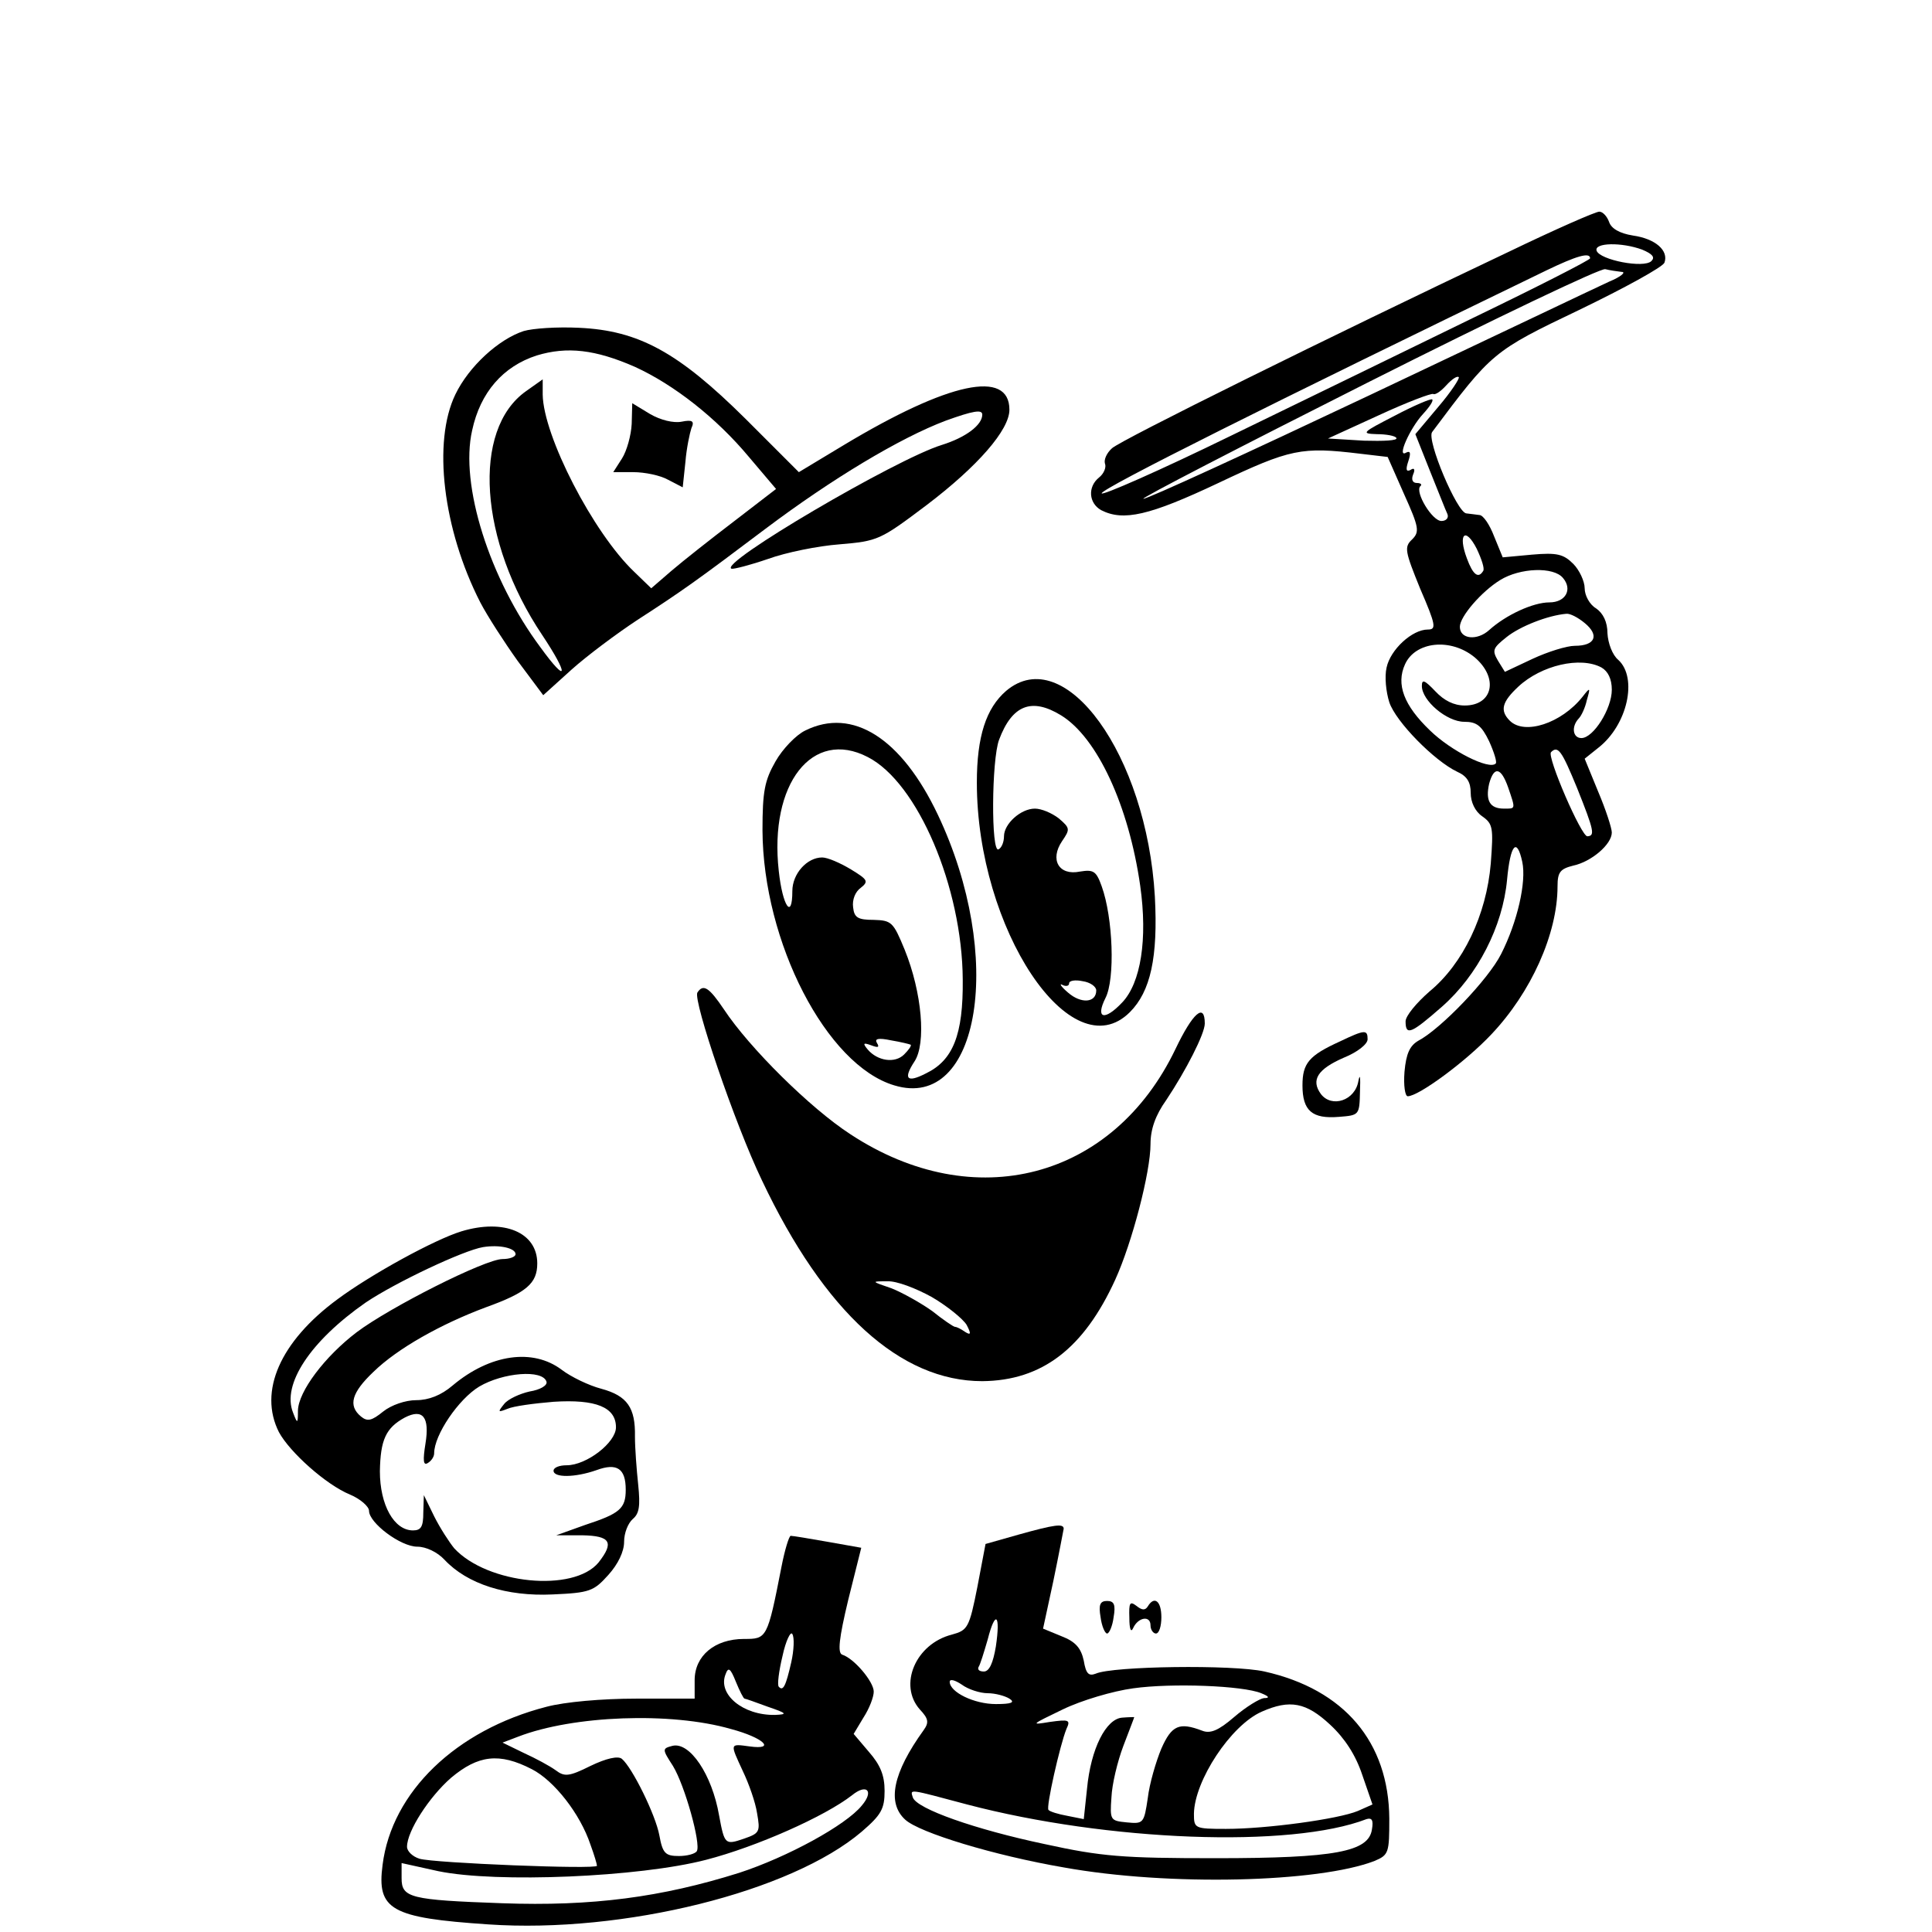
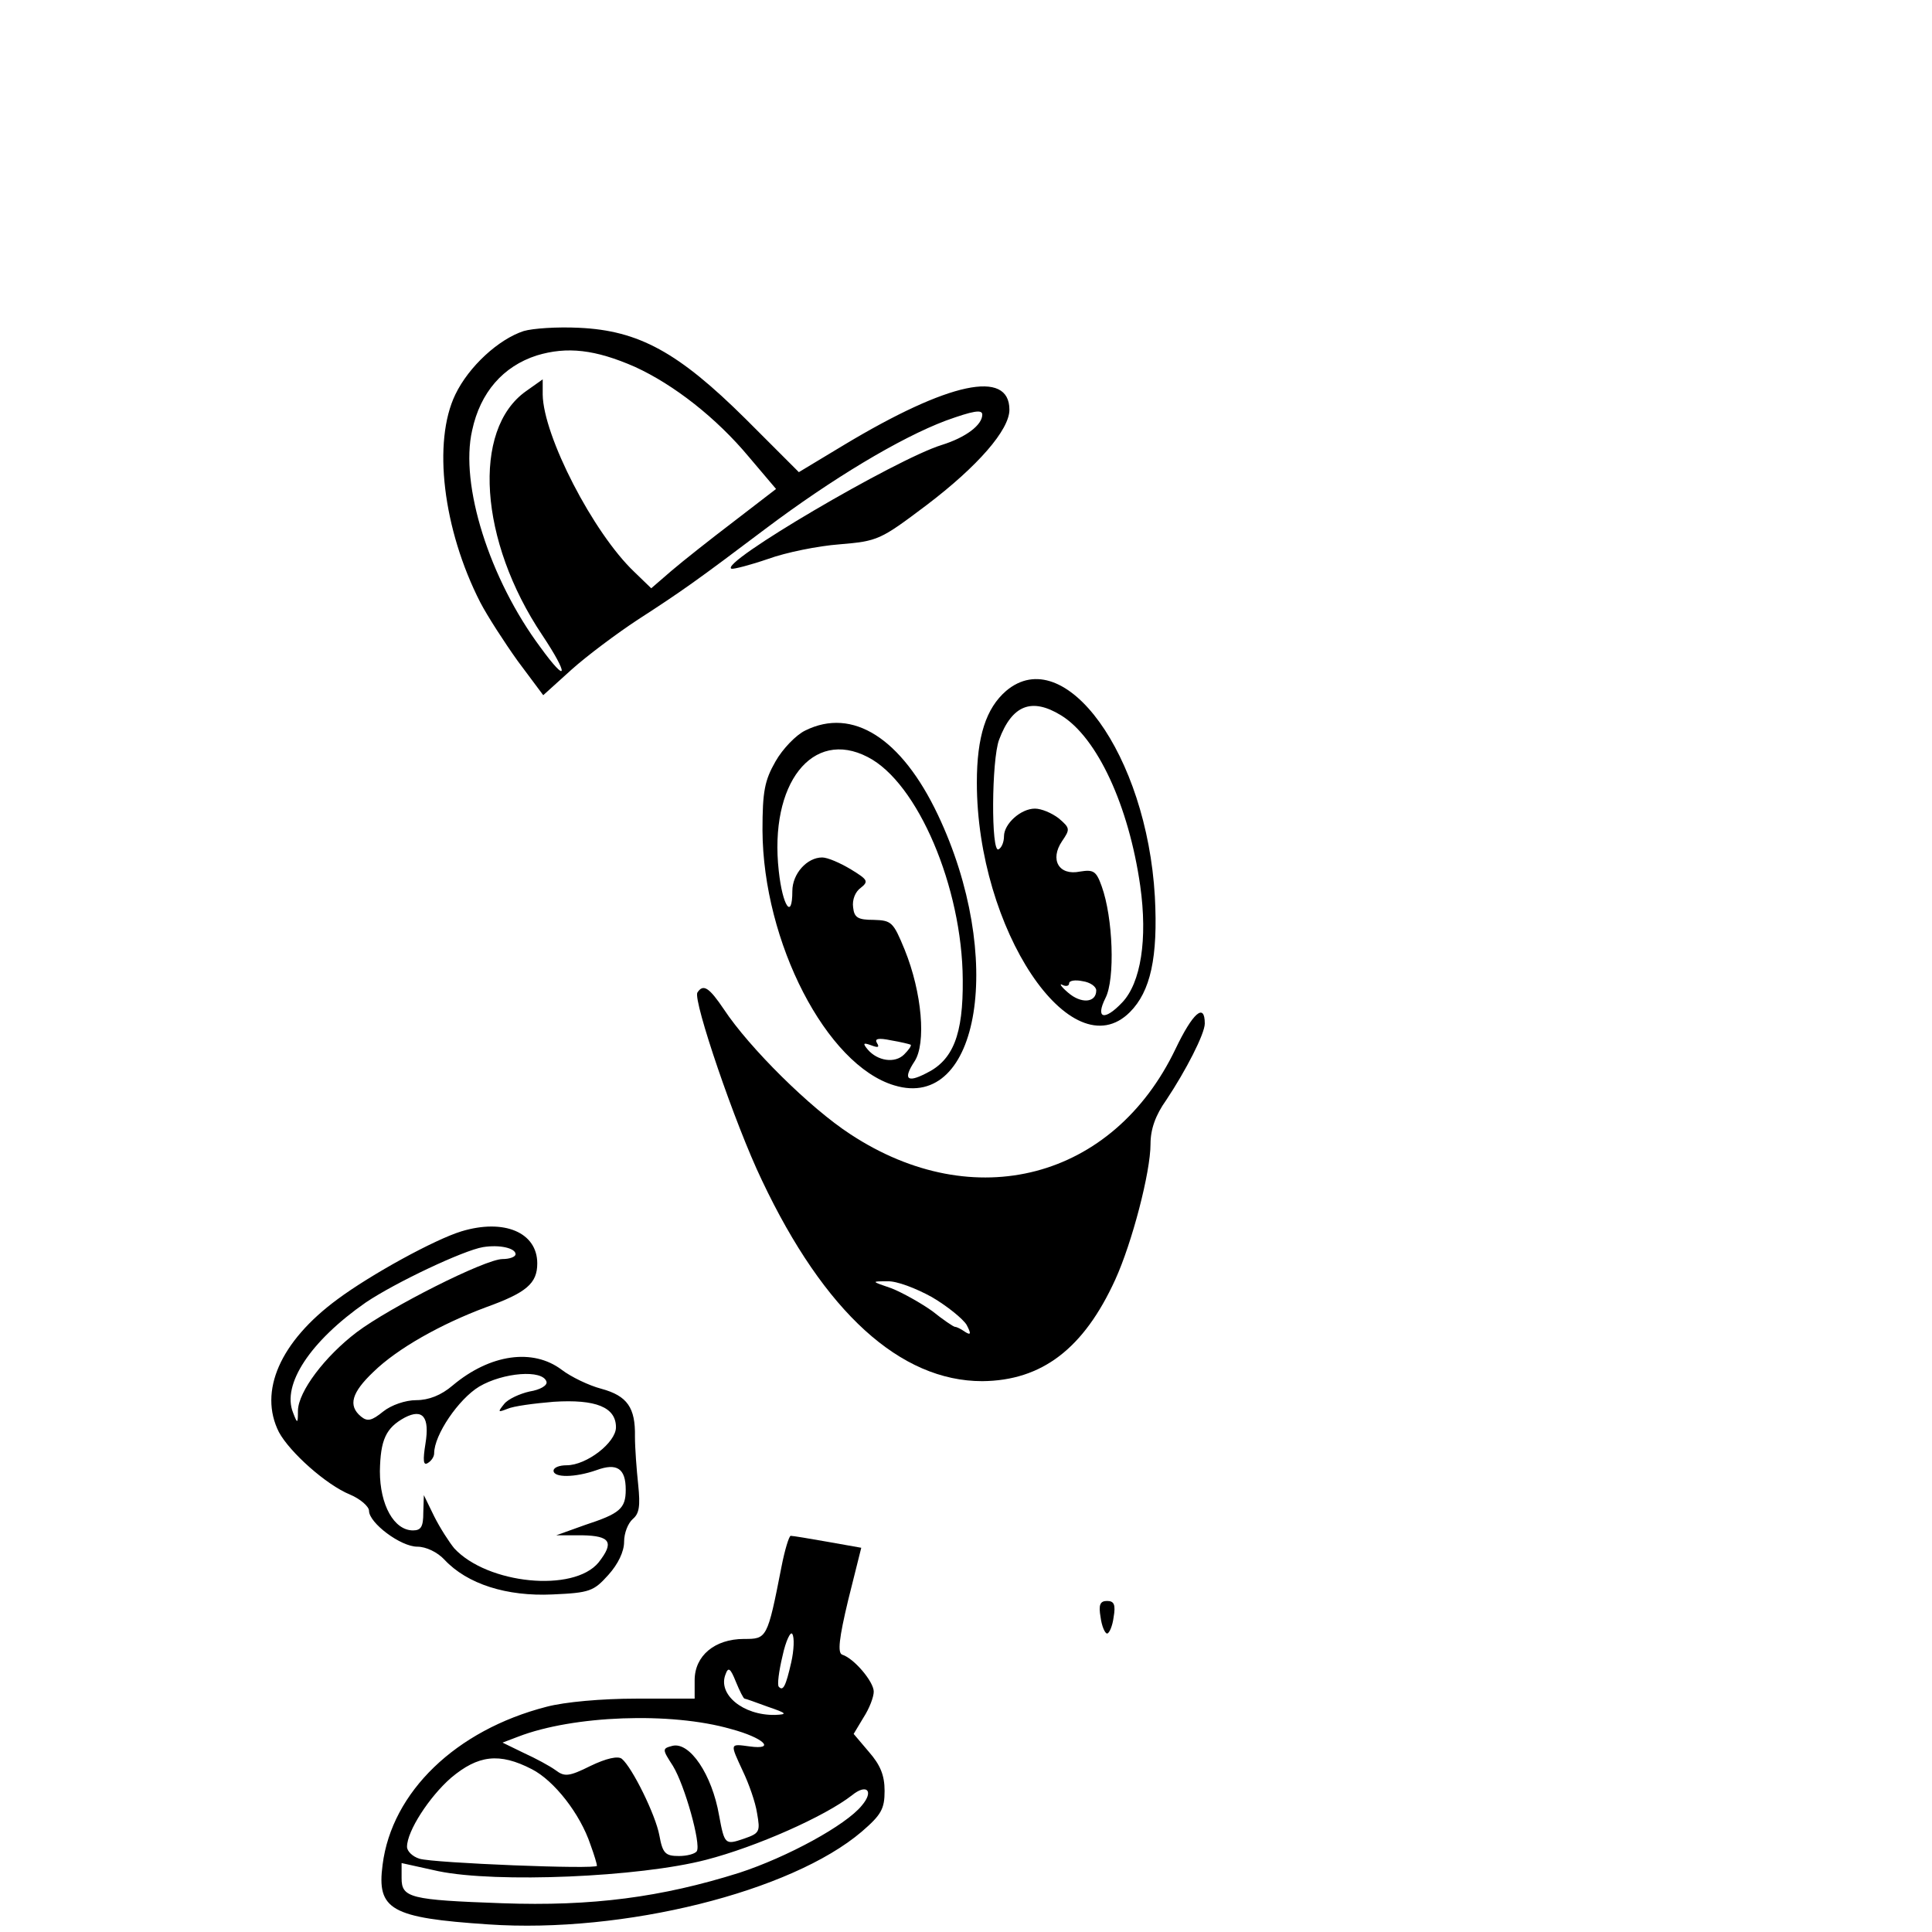
<svg xmlns="http://www.w3.org/2000/svg" version="1.0" width="356pt" height="356pt" viewBox="0 0 356 356" preserveAspectRatio="xMidYMid meet">
  <g transform="translate(0,356) scale(0.1,-0.1)" fill="#000000" stroke="none">
-     <path d="M2780 3096 c-331 -157 -715 -347 -731 -362 -10 -9 -15 -21 -13 -28 3 -7 -2 -19 -11 -26 -21 -17 -19 -47 4 -60 41 -21 89 -10 216 50 133 63 153 67 261 54 l51 -6 30 -68 c28 -62 29 -70 15 -84 -15 -14 -13 -22 15 -91 29 -67 30 -75 14 -75 -29 0 -69 -37 -76 -70 -4 -17 -1 -45 5 -64 12 -36 83 -108 125 -128 18 -8 25 -19 25 -39 0 -17 8 -34 21 -43 20 -14 21 -21 16 -87 -8 -95 -51 -185 -113 -236 -24 -21 -44 -45 -44 -55 0 -27 10 -23 67 27 66 58 112 148 120 234 6 65 18 79 28 33 8 -37 -9 -111 -39 -170 -23 -46 -111 -138 -153 -160 -15 -9 -22 -23 -25 -57 -2 -25 1 -45 6 -45 20 0 107 64 154 114 73 77 122 185 122 273 0 26 5 32 29 38 33 7 71 39 71 61 0 8 -11 42 -25 75 l-25 61 25 20 c54 42 73 129 37 162 -11 9 -19 31 -20 49 0 21 -8 37 -21 46 -12 7 -21 24 -21 37 0 13 -10 34 -21 45 -18 18 -30 21 -76 17 l-54 -5 -16 39 c-8 21 -20 39 -27 39 -6 1 -17 2 -24 3 -17 1 -74 136 -63 150 110 147 112 149 271 225 83 40 154 79 157 87 8 22 -16 44 -58 50 -25 4 -40 13 -44 25 -4 11 -12 19 -18 19 -7 0 -82 -33 -167 -74z m246 4 c19 -8 24 -14 17 -21 -14 -14 -95 2 -101 19 -5 15 46 16 84 2z m-96 -16 c0 -3 -96 -52 -212 -108 -117 -57 -320 -156 -450 -219 -131 -64 -238 -111 -238 -106 0 9 312 165 820 411 54 26 80 34 80 22z m58 -25 c9 0 -1 -9 -23 -18 -22 -10 -221 -105 -443 -210 -222 -105 -409 -191 -415 -190 -7 0 179 96 413 214 234 118 431 212 438 209 8 -2 21 -4 30 -5z m-338 -249 l-42 -50 27 -68 c15 -37 29 -73 32 -79 3 -7 -2 -13 -11 -13 -17 0 -49 53 -39 64 4 3 1 6 -6 6 -8 0 -11 6 -7 16 4 9 2 13 -5 8 -8 -4 -9 1 -4 16 5 15 4 20 -4 16 -18 -11 7 45 31 71 12 13 20 25 17 27 -2 2 -33 -11 -69 -30 -60 -31 -63 -33 -33 -34 17 0 34 -3 36 -7 3 -5 -24 -6 -60 -5 l-66 4 94 43 c52 24 97 41 100 39 4 -2 14 5 24 16 10 11 20 18 23 15 2 -2 -14 -27 -38 -55z m83 -302 c-9 -15 -19 -7 -30 23 -17 45 -3 59 18 18 9 -19 15 -37 12 -41z m147 -13 c18 -21 5 -45 -25 -45 -30 0 -80 -23 -111 -51 -22 -20 -54 -17 -54 6 0 19 40 65 74 86 37 23 99 25 116 4z m40 -83 c28 -23 19 -42 -18 -42 -15 0 -50 -11 -78 -24 l-51 -24 -13 21 c-11 19 -9 23 16 43 25 20 76 40 110 43 7 1 22 -7 34 -17z m-203 -63 c45 -38 34 -89 -18 -89 -20 0 -38 9 -54 26 -20 21 -25 23 -25 10 0 -27 46 -66 78 -66 23 0 32 -7 46 -36 9 -20 15 -39 12 -41 -12 -12 -82 23 -121 61 -48 46 -63 85 -46 122 19 42 84 49 128 13z m234 -19 c12 -7 19 -21 19 -41 0 -35 -34 -89 -56 -89 -16 0 -19 21 -5 36 5 5 12 20 15 34 7 24 6 24 -8 6 -39 -49 -107 -71 -134 -44 -19 19 -14 35 16 63 42 39 114 56 153 35z m-45 -222 c32 -80 33 -88 19 -89 -11 -1 -75 147 -67 155 13 13 20 2 48 -66z m-127 1 c14 -41 14 -39 -8 -39 -26 0 -34 15 -27 46 9 33 22 30 35 -7z" />
    <path d="M965 2950 c-46 -15 -101 -65 -126 -117 -42 -87 -23 -248 46 -383 13 -25 44 -73 69 -108 l47 -63 52 47 c29 26 84 67 122 92 82 53 110 73 236 168 121 91 247 167 332 199 50 18 67 21 67 11 0 -19 -30 -42 -75 -56 -84 -26 -413 -219 -387 -228 4 -1 35 7 67 18 33 12 92 24 132 27 71 6 75 8 160 72 95 72 153 139 153 176 0 75 -112 51 -305 -65 l-83 -50 -98 98 c-124 123 -197 163 -307 168 -40 2 -85 -1 -102 -6z m205 -66 c72 -33 150 -94 210 -166 l50 -59 -78 -60 c-42 -32 -94 -73 -115 -91 l-37 -32 -31 30 c-76 72 -168 251 -169 327 l0 28 -31 -22 c-100 -71 -86 -276 30 -449 50 -75 47 -92 -3 -23 -94 126 -149 300 -126 400 15 70 57 118 119 138 56 17 108 11 181 -21z" />
-     <path d="M1164 2779 c-1 -21 -9 -50 -18 -64 l-16 -25 37 0 c21 0 50 -6 64 -14 l27 -14 5 47 c2 25 8 53 11 62 6 13 2 16 -18 12 -15 -3 -39 3 -58 14 l-33 20 -1 -38z" />
    <path d="M1854 2287 c-37 -32 -54 -84 -54 -169 0 -270 174 -531 282 -423 38 38 52 101 46 213 -15 261 -166 470 -274 379z m101 -45 c67 -41 125 -167 146 -314 14 -99 1 -179 -33 -215 -33 -35 -50 -30 -31 8 18 35 14 148 -7 206 -10 28 -15 31 -40 27 -39 -8 -56 22 -33 56 15 22 15 24 -6 42 -13 10 -32 18 -44 18 -26 0 -57 -28 -57 -51 0 -10 -4 -21 -10 -24 -14 -8 -13 165 1 202 24 64 60 78 114 45z m65 -507 c0 -23 -28 -25 -52 -4 -13 11 -17 18 -10 14 6 -3 12 -2 12 3 0 5 11 7 25 4 14 -2 25 -10 25 -17z" />
    <path d="M1484 2214 c-17 -8 -42 -34 -55 -57 -20 -35 -24 -55 -24 -127 1 -206 118 -433 243 -470 158 -48 204 238 80 499 -67 141 -157 198 -244 155z m115 -49 c92 -47 174 -240 175 -410 1 -102 -18 -149 -68 -173 -35 -18 -42 -10 -21 22 22 33 14 127 -18 206 -21 51 -24 54 -57 55 -29 0 -36 4 -38 23 -2 14 4 29 14 36 15 12 13 15 -18 34 -20 12 -43 22 -53 22 -28 0 -55 -30 -55 -62 0 -54 -18 -28 -25 37 -18 161 62 263 164 210z m79 -530 c2 -2 -4 -10 -12 -18 -17 -17 -49 -12 -67 9 -10 12 -8 13 6 8 13 -5 16 -4 11 4 -5 8 2 10 26 5 18 -3 34 -7 36 -8z" />
    <path d="M1285 1731 c-8 -15 69 -242 119 -346 115 -243 255 -370 406 -370 110 1 187 60 245 187 31 68 65 198 65 250 0 27 9 53 29 81 36 54 71 122 71 141 0 39 -22 20 -54 -47 -115 -240 -371 -307 -599 -157 -74 48 -186 159 -233 230 -27 40 -38 48 -49 31z m432 -561 c29 -17 57 -40 64 -51 9 -17 8 -20 -3 -13 -7 5 -15 9 -18 9 -3 0 -22 13 -42 29 -21 15 -55 34 -75 42 -38 13 -38 13 -8 13 17 1 53 -13 82 -29z" />
-     <path d="M2469 1641 c-57 -26 -69 -40 -69 -81 0 -47 18 -62 67 -58 38 3 38 3 39 48 1 25 0 33 -3 18 -6 -36 -49 -50 -69 -24 -19 26 -6 46 42 67 25 10 44 25 44 34 0 18 -5 18 -51 -4z" />
    <path d="M850 1291 c-49 -15 -166 -79 -228 -125 -106 -78 -146 -170 -108 -245 20 -37 87 -97 131 -115 19 -8 35 -22 35 -30 0 -22 58 -66 89 -66 16 0 37 -10 50 -24 42 -45 115 -68 199 -64 69 3 76 6 103 36 18 20 29 43 29 61 0 16 7 34 16 42 12 10 14 24 10 63 -3 28 -6 68 -6 89 1 53 -14 75 -62 88 -23 6 -56 22 -73 35 -53 40 -132 29 -201 -29 -21 -18 -44 -27 -67 -27 -20 0 -46 -9 -61 -21 -21 -17 -29 -19 -41 -9 -24 20 -17 44 23 82 44 43 124 88 207 119 75 27 95 44 95 81 0 57 -61 83 -140 59z m100 -42 c0 -5 -11 -9 -24 -9 -32 0 -208 -89 -269 -135 -59 -45 -107 -109 -108 -144 0 -25 -1 -25 -9 -4 -21 52 32 132 134 203 55 37 180 96 216 102 31 5 60 -2 60 -13z m57 -235 c2 -7 -12 -15 -31 -18 -18 -4 -40 -14 -47 -23 -12 -15 -12 -16 6 -9 11 5 49 10 85 13 78 5 115 -10 115 -47 0 -28 -54 -70 -91 -70 -13 0 -24 -4 -24 -10 0 -13 39 -13 79 1 38 14 54 3 54 -36 0 -35 -11 -44 -75 -65 l-53 -19 48 0 c52 -1 59 -13 30 -50 -46 -56 -205 -40 -266 26 -9 11 -26 37 -37 59 l-19 39 -1 -32 c0 -26 -4 -33 -19 -33 -35 0 -61 47 -61 109 1 58 11 80 46 99 33 17 46 1 38 -48 -5 -31 -4 -41 4 -36 7 4 12 12 12 18 0 34 45 100 83 123 44 26 117 32 124 9z" />
-     <path d="M1876 732 l-60 -17 -15 -79 c-15 -76 -18 -80 -47 -88 -67 -17 -99 -93 -59 -138 16 -17 17 -24 7 -38 -57 -79 -68 -134 -34 -165 26 -24 164 -66 292 -88 194 -35 470 -28 573 12 26 11 27 15 27 78 -1 141 -83 238 -230 271 -58 13 -280 10 -311 -4 -13 -5 -18 0 -22 24 -5 23 -15 35 -41 45 l-34 14 19 88 c10 48 18 91 19 96 0 10 -16 8 -84 -11z m-41 -206 c-5 -30 -12 -46 -22 -46 -8 0 -12 3 -10 8 3 4 10 27 17 51 14 55 24 47 15 -13z m-15 -86 c14 0 32 -5 40 -10 11 -7 4 -10 -25 -10 -40 0 -85 22 -85 41 0 6 10 3 22 -5 12 -9 34 -16 48 -16z m504 0 c15 -6 16 -9 5 -9 -8 -1 -33 -16 -55 -35 -29 -25 -44 -31 -59 -25 -42 16 -56 10 -75 -33 -10 -24 -22 -65 -25 -91 -7 -47 -8 -48 -39 -45 -30 3 -31 4 -28 46 1 24 11 66 22 95 11 29 20 52 20 53 0 0 -10 0 -22 -1 -30 -2 -58 -57 -65 -131 l-6 -56 -30 6 c-17 3 -33 8 -35 11 -5 4 21 119 33 149 8 17 5 18 -31 13 -36 -6 -34 -5 24 23 35 17 93 34 130 39 71 10 202 5 236 -9z m127 -58 c27 -25 47 -56 59 -92 l19 -55 -27 -12 c-36 -15 -168 -33 -243 -33 -58 0 -59 1 -59 28 1 61 68 163 125 188 52 23 82 17 126 -24z m-669 -147 c259 -68 596 -81 736 -27 10 3 13 -2 10 -19 -6 -41 -67 -53 -288 -53 -171 0 -210 3 -315 26 -128 27 -236 65 -243 86 -5 16 -9 16 100 -13z" />
    <path d="M1440 673 c-26 -133 -27 -133 -69 -133 -54 0 -91 -31 -91 -76 l0 -34 -108 0 c-63 0 -131 -6 -165 -15 -167 -43 -285 -157 -302 -291 -11 -83 15 -98 195 -110 249 -17 558 60 688 171 36 31 42 42 42 75 0 29 -8 48 -29 72 l-28 33 18 30 c11 17 19 38 19 48 0 18 -36 61 -58 68 -9 3 -6 30 11 101 l24 96 -62 11 c-34 6 -64 11 -68 11 -3 0 -11 -26 -17 -57z m18 -176 c-10 -44 -15 -54 -23 -45 -3 3 0 28 7 57 6 28 15 46 18 40 4 -6 3 -30 -2 -52z m-86 -67 c2 0 21 -7 43 -15 35 -12 37 -14 13 -15 -59 -1 -106 38 -91 75 5 14 9 11 19 -14 7 -17 14 -31 16 -31z m-25 -56 c60 -16 84 -39 34 -32 -37 5 -36 6 -12 -46 11 -23 23 -57 26 -77 6 -34 5 -37 -24 -47 -35 -12 -36 -11 -46 43 -13 75 -54 136 -86 128 -19 -5 -19 -6 1 -37 22 -36 52 -144 44 -157 -3 -5 -18 -9 -33 -9 -25 0 -30 5 -36 38 -7 38 -50 125 -69 141 -7 6 -29 1 -58 -13 -40 -20 -48 -20 -64 -8 -11 8 -37 22 -59 32 l-39 19 29 11 c101 39 281 46 392 14z m-367 -74 c41 -21 89 -82 108 -139 7 -19 12 -36 12 -39 0 -7 -301 5 -327 13 -13 4 -23 14 -23 22 0 29 41 92 81 127 50 42 89 47 149 16z m608 -67 c-29 -36 -137 -95 -226 -124 -143 -45 -271 -62 -437 -56 -169 6 -185 10 -185 46 l0 28 68 -15 c107 -22 370 -11 493 21 93 24 219 80 269 119 27 22 41 8 18 -19z" />
    <path d="M2028 580 c2 -16 8 -30 12 -30 4 0 10 14 12 30 4 23 1 30 -12 30 -13 0 -16 -7 -12 -30z" />
-     <path d="M2081 579 c0 -21 3 -28 7 -19 9 20 32 24 32 5 0 -8 5 -15 10 -15 6 0 10 14 10 30 0 30 -13 40 -25 20 -5 -8 -11 -7 -21 1 -12 9 -14 6 -13 -22z" />
  </g>
</svg>